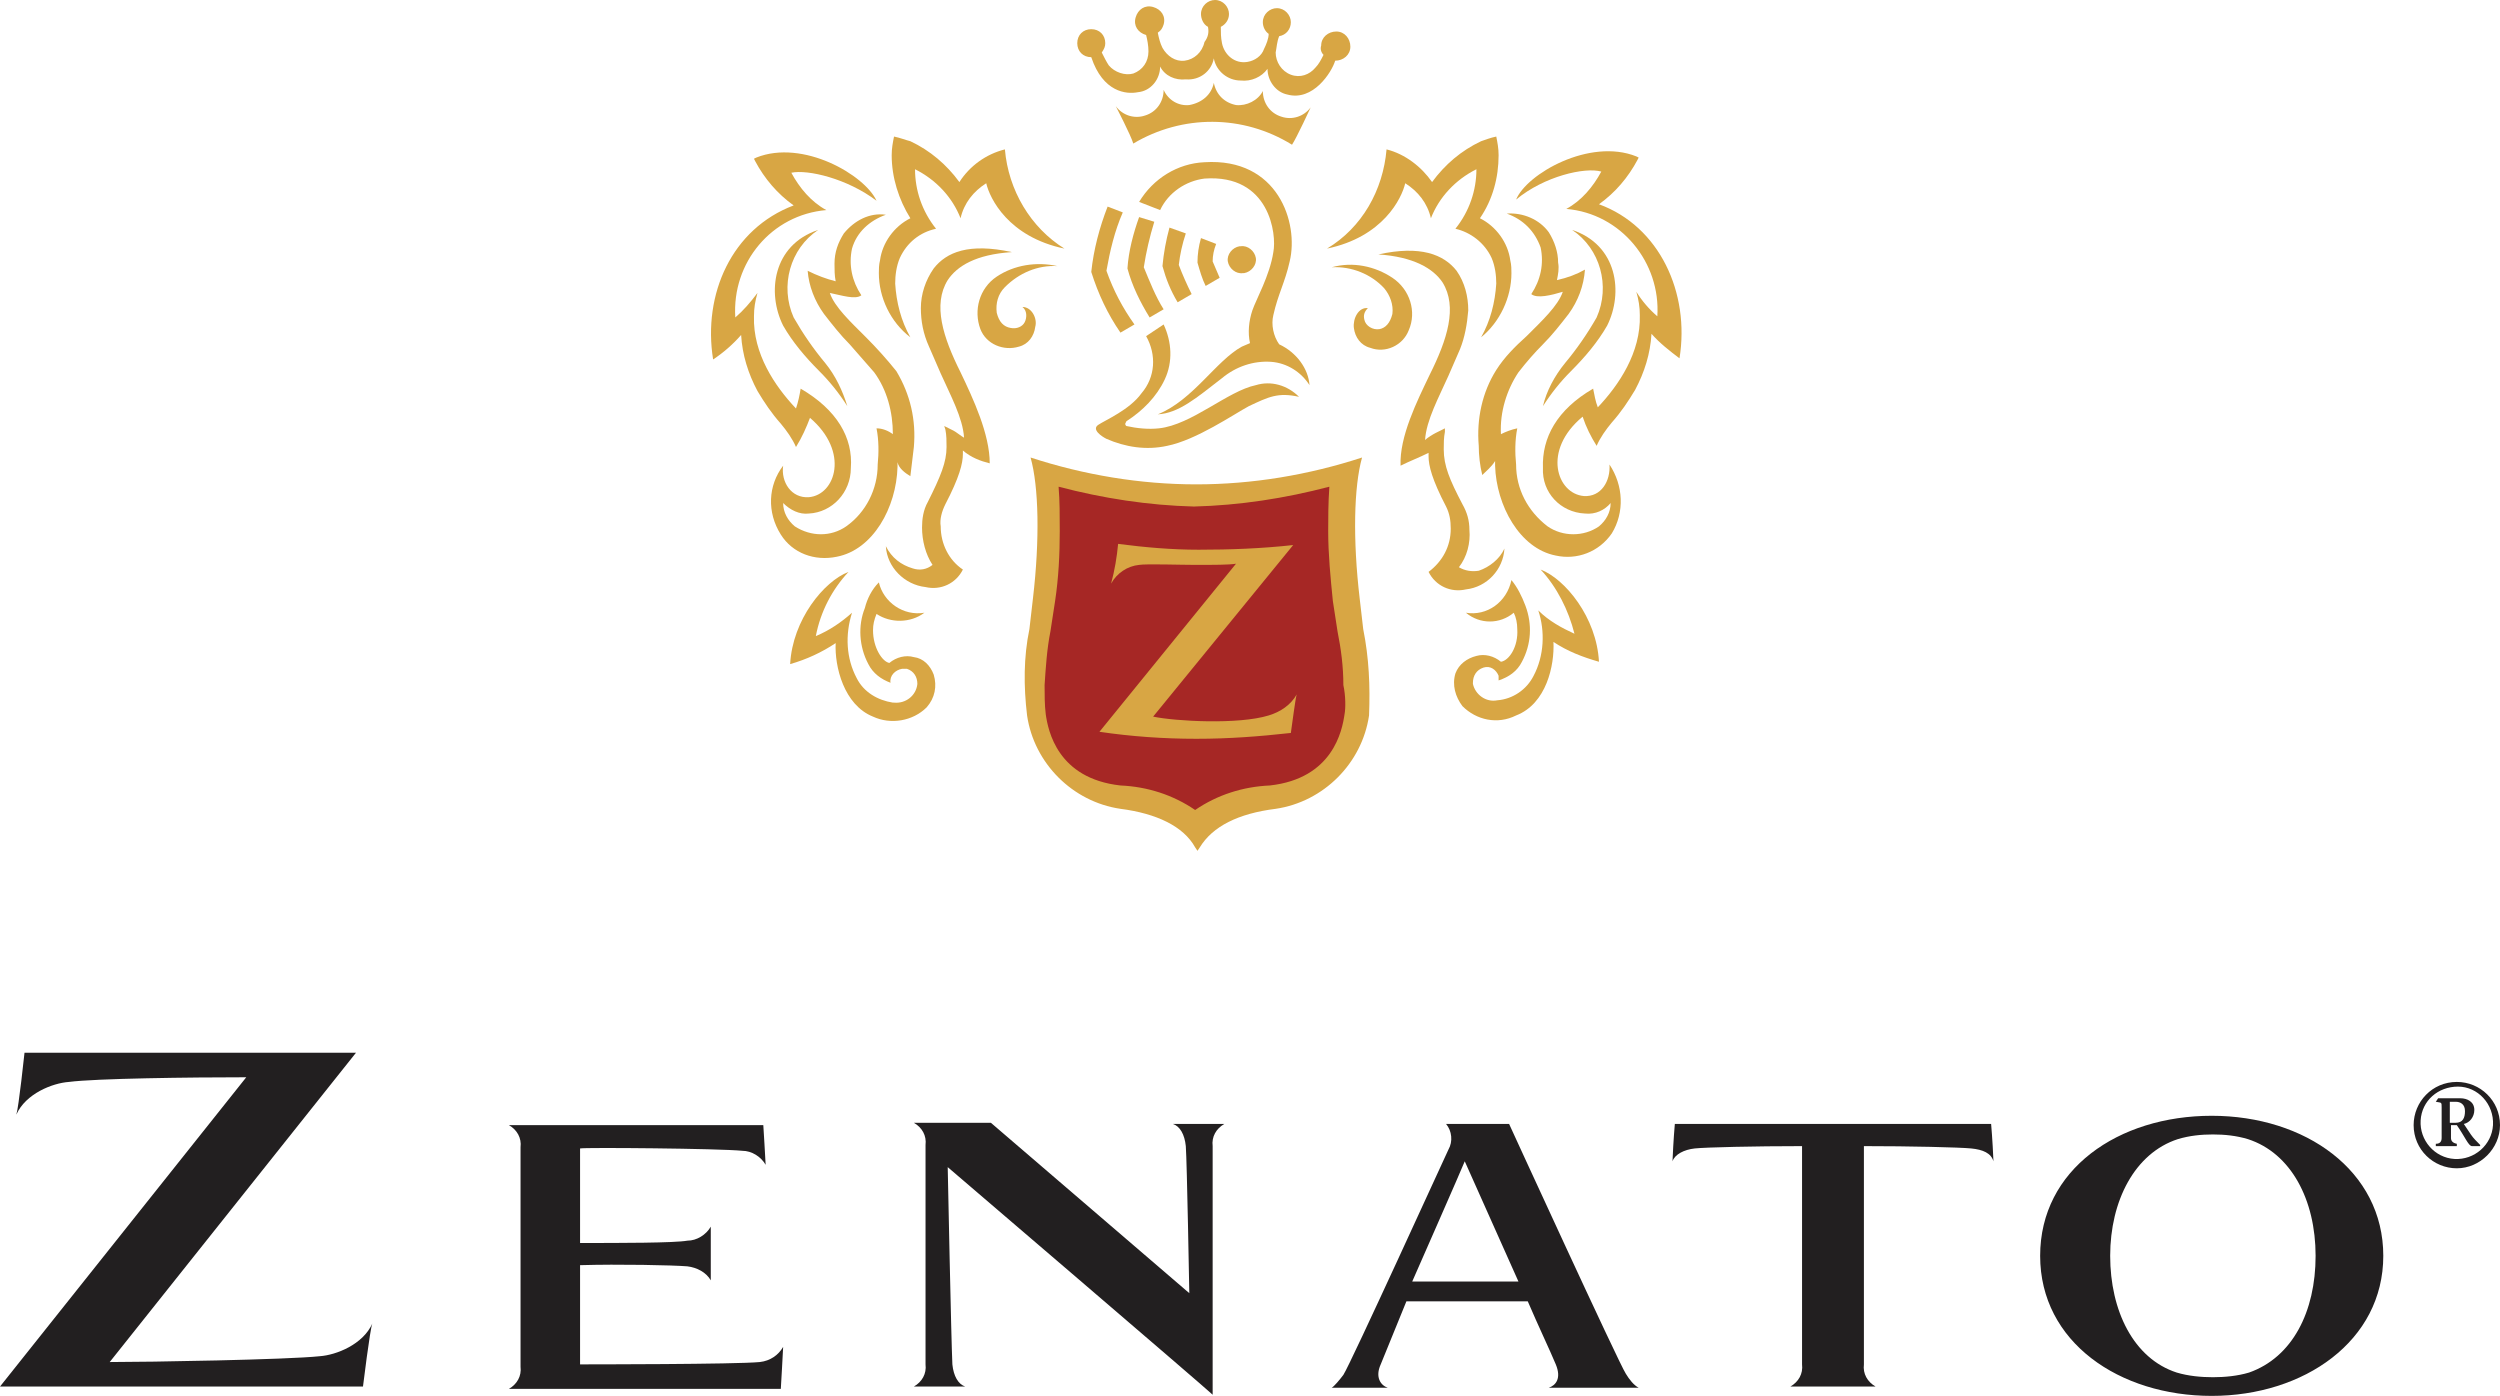
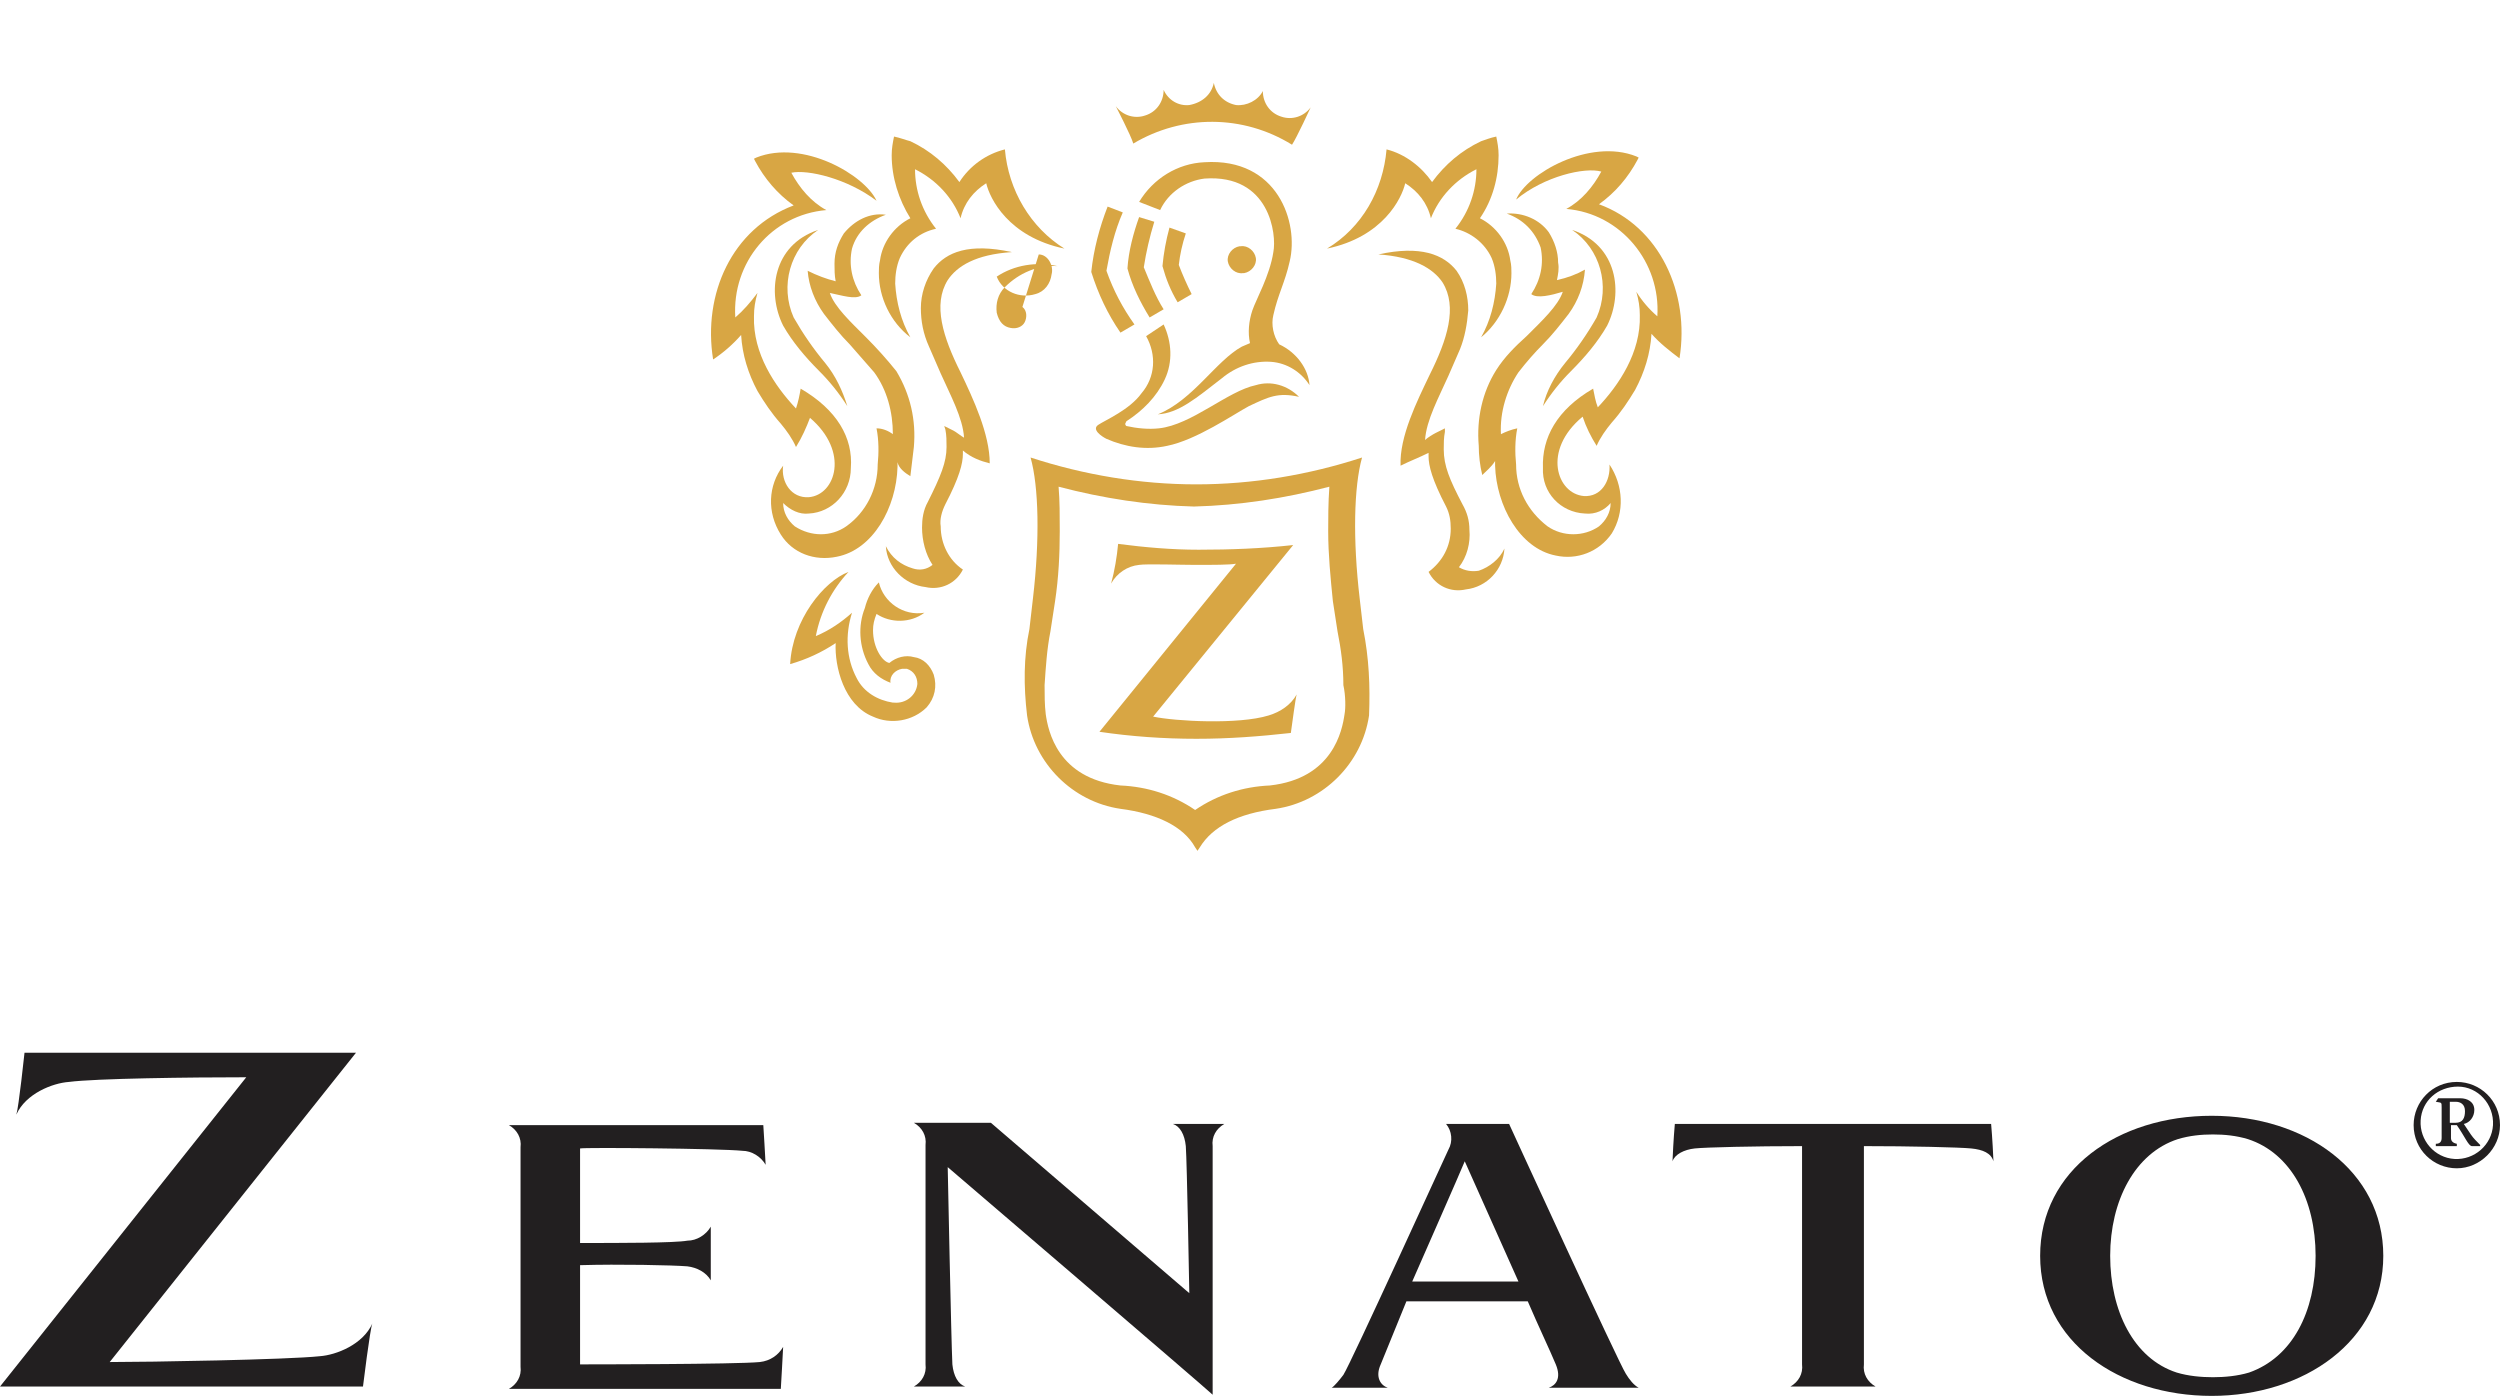
<svg xmlns="http://www.w3.org/2000/svg" id="Ebene_2" data-name="Ebene 2" viewBox="0 0 214.2 119.6">
  <defs>
    <style>      .cls-1 {        fill: #d8a644;      }      .cls-2 {        fill: #a62725;      }      .cls-3 {        fill: #221f20;      }    </style>
  </defs>
  <g id="Livello_1" data-name="Livello 1">
-     <path class="cls-2" d="m113.9,40.9c-3.7,1-7.6,1.6-11.4,1.7-3.9-.1-7.7-.7-11.4-1.7l-.9-.2.1.9c.1,1.2.1,2.4.1,3.3v.5c0,2-.2,4-.4,6l-.4,2.6c-.3,1.5-.5,3.1-.5,4.7v.5c0,.8,0,1.6.1,2.2.2,1.8,1.3,6,7,6.7,2.8.3,4.7.9,6.1,2l.4.3.2-.4c1.4-1,3.3-1.7,6.1-2,5.7-.6,6.8-4.9,7-6.7.1-.6.1-1.8.1-2.6-.1-1.6-.3-3.1-.6-4.7l-.4-2.7c-.3-2-.4-4-.4-6,0-.9,0-2.3.1-3.8l.1-.9-1,.3Z" />
    <path class="cls-3" d="m49.7,116.9c.5,0,13.4,0,15.4-.2.9-.1,1.6-.6,2-1.3,0,.2-.2,3.6-.2,3.6h-23.3c.7-.4,1.1-1.1,1-1.9v-18.8c.1-.8-.3-1.5-1-1.9h21.8s.2,3.2.2,3.4c-.4-.7-1.2-1.2-2-1.2-2-.2-13.5-.3-13.9-.2v8.1c3.4,0,8.1,0,9.2-.2.8,0,1.6-.5,2-1.2v4.6c-.4-.7-1.2-1.1-2-1.2-1.2-.1-5.9-.2-9.2-.1v8.5Z" />
    <path class="cls-3" d="m30.5,90.2H2.1s-.5,4.7-.7,5.3c.8-1.8,3.1-2.7,4.5-2.8,2.3-.3,10.4-.4,15.2-.4L0,118.8h31.1s.6-4.9.8-5.4c-.8,1.8-3.1,2.7-4.5,2.8-2.8.3-14.7.5-18,.5l21.1-26.5Z" />
    <path class="cls-3" d="m103.9,119.5v-21.3c-.1-.8.3-1.5,1-1.9h-4.4c.6.2,1,.9,1.1,1.9.1,1.3.3,12.6.3,12.6l-17-14.6h-6.6c.7.4,1.1,1.1,1,1.9v18.8c.1.8-.3,1.5-1,1.9h4.4c-.6-.2-1-.9-1.1-1.9-.1-2-.4-16.9-.4-16.9,0,0,22.2,19,22.7,19.5Z" />
    <path class="cls-3" d="m139.3,117.7c-.6-.9-10-21.4-10-21.4h-5.4c.5.6.6,1.5.2,2.2-.2.4-8.4,18.4-9,19.3-.3.4-.8,1-1,1.1h4.8c-.6-.2-1.1-.9-.6-2l2.2-5.4h10.4c.9,2.1,1.9,4.2,2.4,5.4s0,1.8-.6,2h7.7c-.4-.2-.8-.7-1.1-1.2Zm-18.3-7.9s4.4-10,4.5-10.3l4.6,10.3h-9.1Z" />
    <path class="cls-3" d="m143.5,96.3c-.1,1.1-.2,3-.2,3.2.2-.6,1-1,1.9-1.1s5.2-.2,9.2-.2v18.7c.1.8-.3,1.5-1,1.9h7.3c-.7-.4-1.1-1.1-1-1.9v-18.7c3.9,0,8.2.1,9.2.2s1.7.4,1.9,1.1c0-.2-.1-2.1-.2-3.2,0,0-27.1,0-27.1,0Z" />
    <path class="cls-3" d="m189.5,95.6c-8,0-14.7,4.6-14.7,12s6.8,12,14.7,12,14.7-4.7,14.7-12-6.7-12-14.7-12Zm3.2,22c-1,.3-2.1.4-3.1.4s-2.1-.1-3.1-.4c-3.7-1.2-5.7-5.3-5.7-10s2.1-8.8,5.8-10c1-.3,2-.4,3-.4s2,.1,3,.4c3.7,1.2,5.8,5.2,5.8,10s-2,8.7-5.7,10h0Z" />
    <path class="cls-1" d="m110.8,46.7c-2.7.3-5.4.4-8.1.4-2.3,0-4.6-.2-6.9-.5-.1,1.1-.3,2.3-.6,3.4.5-.9,1.4-1.5,2.4-1.6.6-.1,3.6,0,4.8,0,1.6,0,2.9,0,3.5-.1,0,0-11.3,13.9-11.7,14.4,2.7.4,5.5.6,8.3.6s5.4-.2,8.1-.5c.1-.7.4-3,.5-3.3-.5.9-1.4,1.5-2.4,1.8-2.6.8-8,.5-9.9.1l12-14.7Z" />
    <path class="cls-1" d="m79.2,52.5c-1.8.3-3.5-.9-3.9-2.6-.6.6-1,1.4-1.2,2.2-.6,1.5-.5,3.3.3,4.8.4.8,1.1,1.3,1.9,1.6-.1-.6.4-1.1,1-1.2h.4c.6.2.9.7.9,1.3-.1,1-1,1.7-2,1.6h-.1c-1.3-.2-2.5-.9-3.1-2.1-.9-1.7-1-3.7-.4-5.6-.9.8-1.9,1.5-3.1,2,.4-2.1,1.4-4,2.8-5.5-2.1.8-4.8,4.1-5,7.9,1.4-.4,2.7-1,3.9-1.8-.1,2,.7,5.3,3.2,6.3,1.5.7,3.4.4,4.6-.8.7-.8.9-1.8.6-2.8-.3-.8-.9-1.4-1.7-1.5-.7-.2-1.5,0-2.1.5-.6-.1-1.4-1.3-1.4-2.8,0-.5.1-.9.3-1.4,1.2.8,2.9.8,4.1-.1" />
    <path class="cls-1" d="m84.8,39.7c0-2.5-1.4-5.5-2.5-7.8-1.5-3-2.4-5.8-1.1-7.9.8-1.2,2.4-2.2,5.5-2.4-3.7-.8-5.6,0-6.7,1.4-.7,1-1.1,2.2-1.1,3.4,0,1.1.2,2.2.7,3.3l1,2.3c.8,1.8,1.9,3.8,2,5.5-.2-.1-.7-.5-.9-.6l-.8-.4.1.3c.1.5.1,1,.1,1.5,0,1.3-.5,2.5-1.6,4.7-.4.7-.5,1.5-.5,2.2,0,1.1.3,2.3.9,3.2-.5.4-1.1.5-1.7.3-1-.3-1.8-.9-2.3-1.9.1,1.8,1.6,3.3,3.4,3.5,1.3.3,2.6-.3,3.2-1.5-1.2-.8-1.9-2.2-1.9-3.7-.1-.6.1-1.3.4-1.9,1.2-2.3,1.5-3.5,1.5-4.3v-.3c.7.6,1.5.9,2.3,1.1Z" />
    <path class="cls-1" d="m78,40.8c.1-.8.2-1.6.3-2.5.2-2.3-.3-4.5-1.5-6.5-.8-1-1.7-2-2.6-2.9-1.3-1.3-2.7-2.6-3.1-3.8,1,.2,2.2.6,2.7.2-.8-1.2-1.1-2.6-.8-4,.4-1.4,1.5-2.4,2.9-2.9-1.4-.2-2.7.5-3.6,1.6-.5.8-.8,1.6-.8,2.6,0,.5,0,1,.1,1.5-.8-.2-1.6-.5-2.4-.9.1,1.3.6,2.6,1.4,3.7.7.9,1.4,1.8,2.2,2.6.7.8,1.4,1.6,2.1,2.4,1.1,1.5,1.6,3.4,1.6,5.3-.4-.3-.9-.5-1.4-.5.2,1,.2,2.1.1,3.1,0,2.1-1,4.1-2.7,5.3-1.3.9-3,.9-4.4,0-.6-.5-1-1.2-1-2,.6.6,1.4,1,2.2.9,2-.1,3.6-1.8,3.6-3.9.2-2.6-1.2-5-4.3-6.8-.1.6-.2,1.1-.4,1.7-1.8-1.9-3.7-4.7-3.6-7.9,0-.7.1-1.3.3-2-.6.8-1.2,1.5-1.9,2.1-.3-4.7,3.1-8.8,7.8-9.2-1.3-.7-2.3-1.9-3-3.2,1.4-.3,4.8.5,7.3,2.4-1-2.2-6.3-5.3-10.3-3.7l-.2.1.1.2c.8,1.5,1.9,2.8,3.3,3.8-5.3,2-7.8,7.6-6.9,13.2.9-.6,1.7-1.3,2.4-2.1.1,1.7.6,3.3,1.4,4.8.6,1,1.2,1.9,2,2.8.5.6,1,1.3,1.3,2,.5-.8.9-1.7,1.2-2.5,3.4,2.9,2.2,6.6-.1,6.8-1.5.1-2.4-1.3-2.2-2.7-1.3,1.7-1.4,4-.2,5.9,1,1.6,2.9,2.3,4.8,1.9,3.1-.6,5.1-4.2,5.2-7.7v-.4c.1.5.6.9,1.1,1.2Z" />
-     <path class="cls-1" d="m87.6,26.3c.4.3.4.9.2,1.3s-.7.6-1.2.5c-.6-.1-1-.5-1.2-1.3-.1-.8.1-1.6.7-2.2,1.2-1.2,2.8-1.9,4.5-1.8-1.8-.4-3.7-.1-5.2.9s-2,2.9-1.4,4.5c.5,1.3,2,1.9,3.3,1.5.8-.2,1.3-.9,1.4-1.7.2-.7-.3-1.7-1.1-1.7Z" />
+     <path class="cls-1" d="m87.6,26.3c.4.3.4.9.2,1.3s-.7.6-1.2.5c-.6-.1-1-.5-1.2-1.3-.1-.8.1-1.6.7-2.2,1.2-1.2,2.8-1.9,4.5-1.8-1.8-.4-3.7-.1-5.2.9c.5,1.3,2,1.9,3.3,1.5.8-.2,1.3-.9,1.4-1.7.2-.7-.3-1.7-1.1-1.7Z" />
    <path class="cls-1" d="m70.1,19.7c-2.4,1.6-3.3,4.8-2.1,7.5.8,1.4,1.7,2.7,2.7,3.9.9,1.1,1.5,2.4,1.9,3.7-.7-1.1-1.5-2.1-2.4-3-1.2-1.2-2.3-2.5-3.1-3.9-1.4-2.8-.9-6.9,3-8.2Z" />
    <path class="cls-1" d="m76.6,11.7c-.1.5-.2,1-.2,1.6,0,1.9.6,3.8,1.6,5.4-1.4.7-2.4,2.1-2.6,3.6-.1.4-.1.8-.1,1.1,0,2.1,1,4.2,2.7,5.5-.8-1.4-1.2-3-1.3-4.6,0-.7.1-1.5.4-2.2.6-1.3,1.7-2.2,3.1-2.5-1.2-1.5-1.8-3.3-1.8-5.1,1.8.9,3.2,2.4,3.9,4.2.3-1.3,1.1-2.3,2.2-3,.3,1.3,1.9,4.6,6.7,5.6-2.9-1.8-4.8-5-5.1-8.5-1.6.4-3,1.4-3.9,2.8-1.1-1.5-2.5-2.7-4.2-3.5-.4-.1-.9-.3-1.4-.4Z" />
-     <path class="cls-1" d="m125.6,52.5c1.2,1,2.9,1,4.1,0,.2.4.3.9.3,1.4.1,1.5-.7,2.7-1.4,2.8-.6-.5-1.4-.7-2.1-.5-.8.2-1.5.7-1.8,1.5-.3,1,0,2,.6,2.8,1.2,1.2,3,1.6,4.6.8,2.6-1,3.3-4.3,3.2-6.3,1.2.8,2.5,1.3,3.9,1.7-.2-3.8-2.9-7.1-5-7.9,1.4,1.5,2.4,3.5,2.9,5.5-1.1-.5-2.2-1.1-3.1-2,.6,1.8.5,3.9-.4,5.6-.6,1.2-1.8,2-3.1,2.1-1,.2-1.9-.5-2.1-1.4v-.1c0-.6.3-1.1.9-1.3.6-.2,1.1.2,1.3.7v.4c.9-.3,1.6-.8,2-1.6.8-1.5.9-3.2.3-4.8-.3-.8-.7-1.6-1.2-2.2-.4,1.9-2.1,3.1-3.9,2.8" />
    <path class="cls-1" d="m122.4,38.8v.3c0,.8.3,2,1.5,4.3.3.6.4,1.2.4,1.9,0,1.5-.7,2.8-1.9,3.7.6,1.2,1.9,1.8,3.2,1.5,1.8-.2,3.2-1.7,3.3-3.5-.4.9-1.3,1.6-2.2,1.9-.6.1-1.2,0-1.7-.3.7-.9,1-2.1.9-3.2,0-.8-.2-1.5-.6-2.2-1.1-2.1-1.6-3.3-1.6-4.7,0-.5,0-1,.1-1.5v-.3l-.8.4c-.2.1-.7.4-.9.6.1-1.7,1.2-3.7,2-5.5l1-2.3c.4-1,.6-2.1.7-3.3,0-1.2-.3-2.4-1-3.4-1.1-1.4-3.1-2.2-6.7-1.4,3,.2,4.7,1.2,5.5,2.4,1.3,2.1.4,4.9-1.1,7.9-1.1,2.3-2.6,5.3-2.5,7.8.8-.4,1.6-.7,2.4-1.1Z" />
    <path class="cls-1" d="m128.1,39.5v.4c.1,3.4,2.1,7.1,5.2,7.7,1.8.4,3.7-.3,4.8-1.9,1.1-1.8,1-4.1-.2-5.9.1,1.4-.7,2.8-2.2,2.7-2.3-.2-3.6-3.9-.1-6.8.3.9.7,1.7,1.2,2.5.3-.7.8-1.4,1.3-2,.8-.9,1.4-1.8,2-2.8.8-1.5,1.3-3.1,1.4-4.8.7.8,1.6,1.5,2.4,2.1.9-5.6-1.7-11.3-6.9-13.2,1.4-1,2.5-2.3,3.3-3.8l.1-.2-.2-.1c-4-1.6-9.4,1.5-10.3,3.7,2.4-2,5.9-2.8,7.3-2.4-.7,1.3-1.7,2.5-3,3.2,4.7.4,8.1,4.6,7.8,9.2-.7-.6-1.3-1.3-1.8-2.1.2.7.3,1.3.3,2,.1,3.2-1.8,6-3.6,7.9-.2-.5-.3-1.1-.4-1.6-3.1,1.8-4.4,4.2-4.3,6.8-.1,2.1,1.5,3.8,3.6,3.9.9.1,1.7-.3,2.2-.9,0,.8-.4,1.5-1,2-1.3.9-3.1.9-4.4,0-1.7-1.3-2.7-3.2-2.7-5.3-.1-1-.1-2.1.1-3.1-.5.1-1,.3-1.4.5-.1-1.9.5-3.8,1.5-5.3.7-.9,1.4-1.7,2.1-2.4.8-.8,1.5-1.7,2.2-2.6.8-1.1,1.3-2.4,1.4-3.8-.7.4-1.5.7-2.4.9.1-.5.2-1,.1-1.5,0-.9-.3-1.8-.8-2.6-.8-1.1-2.2-1.7-3.6-1.6,1.4.5,2.4,1.5,2.9,2.9.3,1.4,0,2.8-.8,4,.5.4,1.7.1,2.7-.2-.4,1.2-1.8,2.5-3.1,3.8-1,.9-1.9,1.8-2.6,2.9-1.2,1.9-1.7,4.2-1.5,6.5,0,.8.1,1.7.3,2.5.3-.3.8-.7,1.1-1.2Z" />
-     <path class="cls-1" d="m116,28.1c.1.8.6,1.5,1.4,1.7,1.3.5,2.8-.2,3.3-1.5.7-1.6.1-3.5-1.4-4.5s-3.4-1.4-5.2-.9c1.7-.1,3.4.6,4.5,1.8.5.6.8,1.4.7,2.2-.2.8-.6,1.2-1.1,1.3-.6.1-1.2-.3-1.3-.8-.1-.4,0-.7.3-1-.8-.1-1.3.9-1.2,1.7Z" />
    <path class="cls-1" d="m134.7,19.7c2.4,1.6,3.3,4.8,2.1,7.5-.8,1.4-1.7,2.7-2.7,3.9-.9,1.1-1.6,2.4-1.9,3.7.7-1.1,1.5-2.1,2.4-3,1.2-1.2,2.3-2.5,3.1-3.9,1.4-2.8.9-6.9-3-8.2Z" />
    <path class="cls-1" d="m128.2,11.7c.1.5.2,1,.2,1.6,0,1.9-.5,3.8-1.6,5.4,1.4.7,2.4,2.1,2.6,3.6.1.4.1.8.1,1.1,0,2.1-1,4.2-2.6,5.5.8-1.4,1.2-3,1.3-4.6,0-.7-.1-1.5-.4-2.2-.6-1.3-1.8-2.2-3.1-2.5,1.2-1.5,1.8-3.3,1.8-5.1-1.8.9-3.2,2.4-3.9,4.2-.3-1.3-1.1-2.3-2.2-3-.3,1.3-1.9,4.6-6.7,5.6,3-1.8,4.8-5,5.1-8.5,1.6.4,3,1.5,3.9,2.8,1.1-1.5,2.5-2.7,4.2-3.5.3-.1.8-.3,1.3-.4Z" />
    <path class="cls-1" d="m98.2,28.8c.9,1.6.8,3.5-.4,4.9-1,1.4-3.1,2.3-3.7,2.7s.3,1,.7,1.2c1.6.7,3.4,1,5.2.6,2.5-.5,5.7-2.7,7-3.4,1.7-.8,2.5-1.2,4.3-.8-1-1-2.4-1.4-3.7-1-2.4.5-5.5,3.4-8.3,3.7-.9.1-1.9,0-2.8-.2-.2-.2,0-.3,0-.4,1.4-.9,2.6-2.1,3.3-3.6s.6-3.2-.1-4.7l-1.5,1Z" />
    <path class="cls-1" d="m109.6,29.5c-.5-.7-.7-1.7-.5-2.5.4-1.8,1-2.8,1.4-4.6.8-3.3-1-8.9-7.3-8.5-2.3.1-4.4,1.4-5.6,3.4l1.8.7c.7-1.5,2.2-2.5,3.8-2.7,5.6-.4,6.2,4.8,5.9,6.3-.3,2-1.5,4.1-1.8,5s-.4,1.9-.2,2.8c-.2.1-.5.2-.7.3-2.2,1.2-4.2,4.6-7.2,5.8,1.8-.1,3.3-1.4,5.5-3.1,1.2-1,2.7-1.5,4.2-1.4,1.4.1,2.6.9,3.3,2-.1-1.4-1.1-2.8-2.6-3.5Z" />
    <path class="cls-1" d="m104,7.1c.2,1,.9,1.7,1.9,1.9.9.1,1.9-.4,2.3-1.2,0,1,.6,1.9,1.6,2.2.9.3,1.9,0,2.5-.8,0,0-1.2,2.6-1.6,3.2-4.2-2.6-9.4-2.6-13.6-.1-.2-.7-1.5-3.2-1.5-3.2.6.8,1.6,1.1,2.5.8,1-.3,1.6-1.2,1.6-2.2.4.9,1.3,1.4,2.2,1.3,1.1-.2,1.9-.9,2.1-1.9Z" />
-     <path class="cls-1" d="m103.5,2.3c-.4-.2-.6-.7-.6-1.1,0-.7.6-1.2,1.2-1.2.7,0,1.2.6,1.2,1.2,0,.5-.3.9-.7,1.1,0,.5,0,.9.1,1.4.2,1,1.1,1.8,2.2,1.6.6-.1,1.2-.5,1.4-1.1.2-.4.4-.9.4-1.3-.3-.2-.5-.6-.5-1,0-.7.6-1.2,1.2-1.2.7,0,1.2.6,1.2,1.2s-.4,1.1-1,1.2c-.2.5-.2.9-.3,1.4,0,.8.5,1.6,1.3,1.9s1.6,0,2.1-.6c.3-.3.5-.7.7-1.1-.2-.2-.3-.5-.2-.8,0-.7.6-1.2,1.3-1.2s1.2.6,1.2,1.3-.6,1.2-1.3,1.2c-.3,1-1.9,3.5-4.1,2.9-1-.2-1.7-1.2-1.7-2.2-.5.7-1.4,1.1-2.3,1-1.1,0-2.1-.8-2.3-1.9-.2,1.1-1.2,1.9-2.4,1.8-.9.1-1.8-.3-2.2-1.1,0,1.1-.8,2.1-1.9,2.2-1,.2-3,0-4-3-.7,0-1.2-.5-1.2-1.2s.5-1.2,1.2-1.2,1.2.5,1.2,1.2c0,.3-.1.5-.3.8.2.4.4.8.6,1.1.5.6,1.4.9,2.1.7.8-.3,1.3-1,1.3-1.9,0-.5-.1-1-.2-1.4-.7-.2-1.1-.8-.9-1.5s.8-1.1,1.5-.9,1.1.8.9,1.5c-.1.3-.2.5-.5.7.1.5.2.9.4,1.3.4.7,1.1,1.2,1.9,1.1.8-.1,1.5-.7,1.7-1.6.3-.4.4-.8.3-1.3Z" />
    <path class="cls-1" d="m106.3,21.1c.6-.1,1.2.4,1.3,1s-.4,1.2-1,1.3h-.1c-.6.1-1.2-.4-1.3-1s.4-1.2,1-1.3h.1Z" />
    <path class="cls-1" d="m94.8,23.2c.3-1.7.7-3.4,1.4-5l-1.3-.5c-.7,1.8-1.2,3.7-1.4,5.6.6,1.9,1.4,3.6,2.5,5.2l1.2-.7c-1-1.4-1.8-2.9-2.4-4.6h0Z" />
    <path class="cls-1" d="m97.6,18.6c-.5,1.4-.9,2.9-1,4.4.4,1.5,1.1,2.9,1.9,4.2l1.2-.7c-.7-1.1-1.2-2.4-1.7-3.6h0c.2-1.3.5-2.6.9-3.9l-1.3-.4Z" />
    <path class="cls-1" d="m100.2,19.5c-.3,1.1-.5,2.2-.6,3.3.3,1.1.7,2.1,1.3,3.1l1.2-.7c-.4-.8-.8-1.7-1.1-2.5h0c.1-.9.3-1.8.6-2.7l-1.4-.5Z" />
-     <path class="cls-1" d="m102.9,20.4c-.2.7-.3,1.4-.3,2.1.2.7.4,1.4.7,2l1.2-.7c-.2-.5-.4-.9-.6-1.4h0c0-.5.1-1,.3-1.5l-1.3-.5Z" />
    <path class="cls-1" d="m116.8,53.9l-.3-2.6c-.6-5.1-.5-9.6.2-12.1-4.6,1.5-9.4,2.3-14.2,2.3h0c-4.8,0-9.6-.8-14.2-2.3.7,2.5.8,7,.2,12.1l-.3,2.6c-.5,2.4-.5,4.9-.2,7.4.6,4.1,3.9,7.4,8,8,3.1.4,5.4,1.5,6.4,3.3l.2.3.2-.3c1.1-1.8,3.3-2.9,6.5-3.3,4.1-.6,7.4-3.9,8-8,.1-2.5,0-4.9-.5-7.4Zm-1.6,7.3c-.2,1.4-1,5.5-6.4,6.1-2.3.1-4.5.8-6.4,2.1-1.9-1.3-4.1-2-6.4-2.1-5.4-.6-6.2-4.7-6.4-6.1-.1-.8-.1-1.7-.1-2.5.1-1.5.2-3.1.5-4.6l.4-2.6c.3-2,.4-4,.4-6,0-1.3,0-2.6-.1-3.8,3.8,1,7.7,1.6,11.6,1.7,3.9-.1,7.8-.7,11.6-1.7-.1,1.4-.1,2.8-.1,3.8,0,2,.2,4,.4,6l.4,2.6c.3,1.5.5,3,.5,4.6.2.9.2,2,.1,2.5Z" />
    <path class="cls-3" d="m208.7,94.4c.5.1.5,0,.5.5v2.6q0,.5-.5.5v.2h1.8v-.2q-.5-.1-.5-.5v-1.1h.5c.7,1,1,1.8,1.3,1.8h.7v-.1c-.3-.3-.6-.6-.8-.9l-.6-.9c.5-.1.9-.6.9-1.2,0-.7-.6-1-1.2-1h-1.9l-.2.3Zm1.2,0h.5c.4,0,.8.2.8.8s-.2,1-.8,1h-.5v-1.8Zm4.3,2c0-2.1-1.7-3.7-3.7-3.7-2.1,0-3.7,1.7-3.7,3.7,0,2.1,1.7,3.7,3.7,3.7s3.7-1.7,3.7-3.7h0Zm-.6,0c-.1,1.7-1.6,3-3.3,2.9-1.7-.1-3-1.6-2.9-3.3.1-1.7,1.5-2.9,3.2-2.9s3.1,1.5,3,3.3h0Z" />
  </g>
</svg>